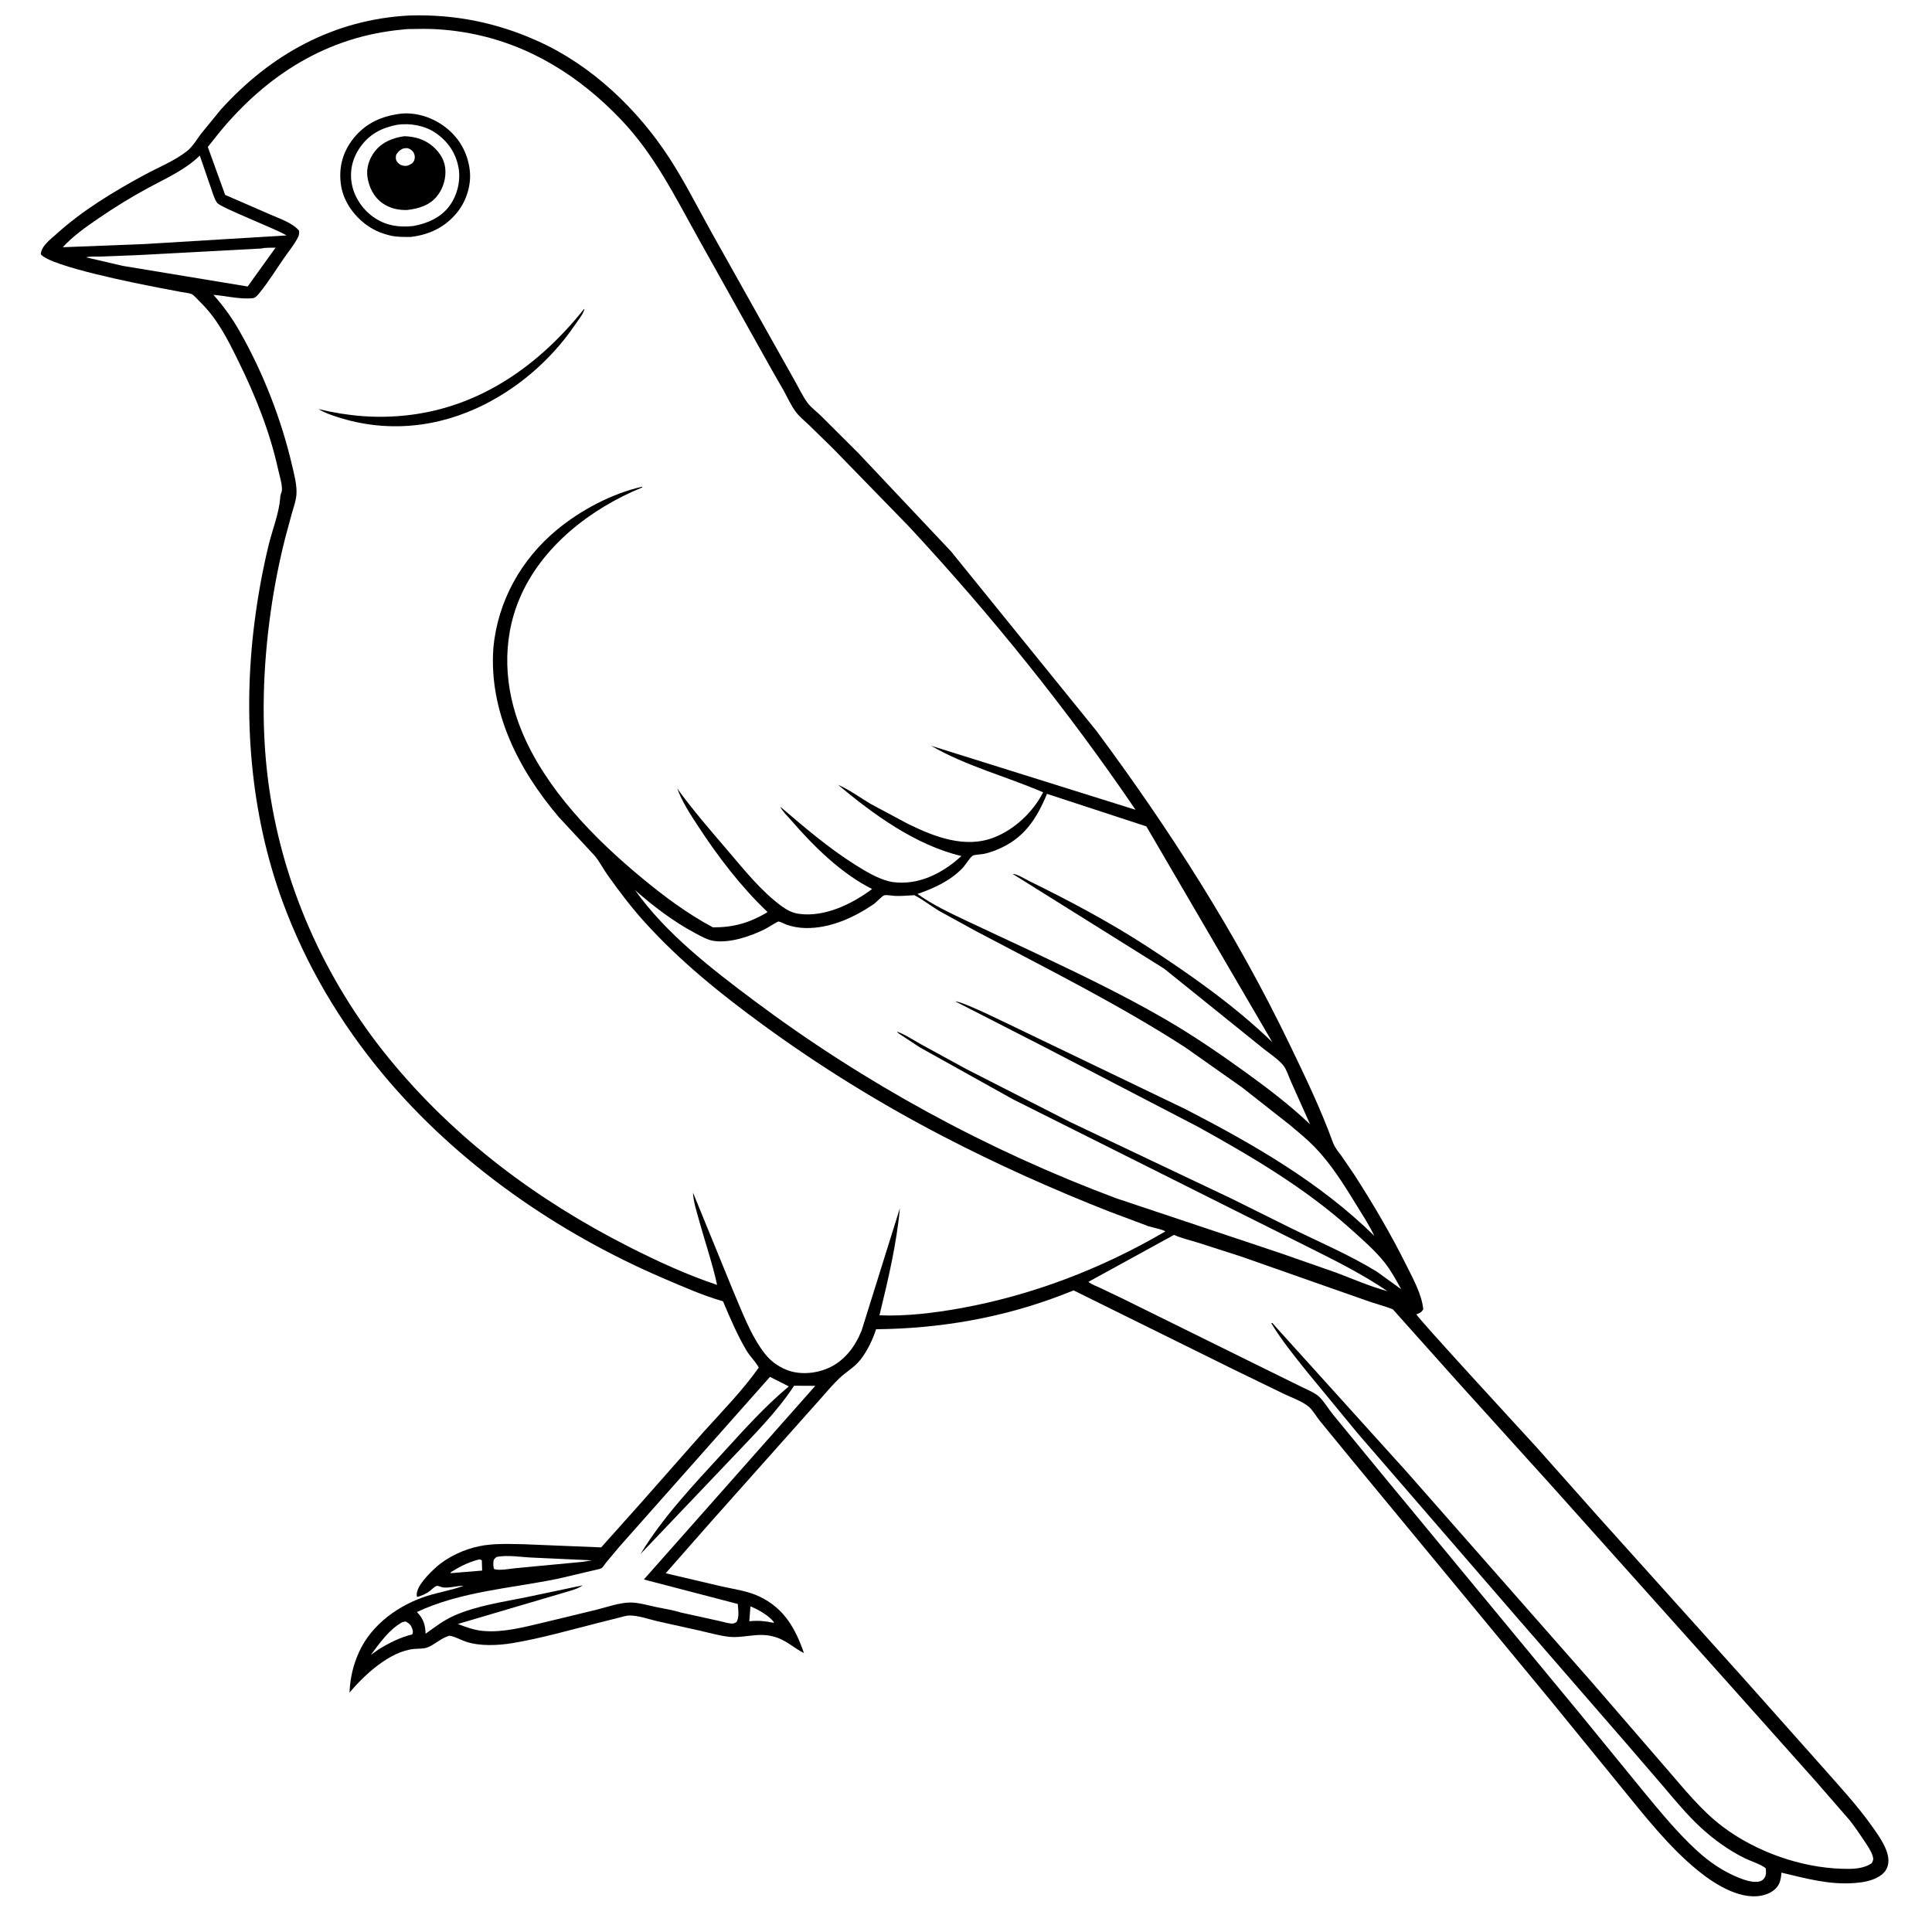
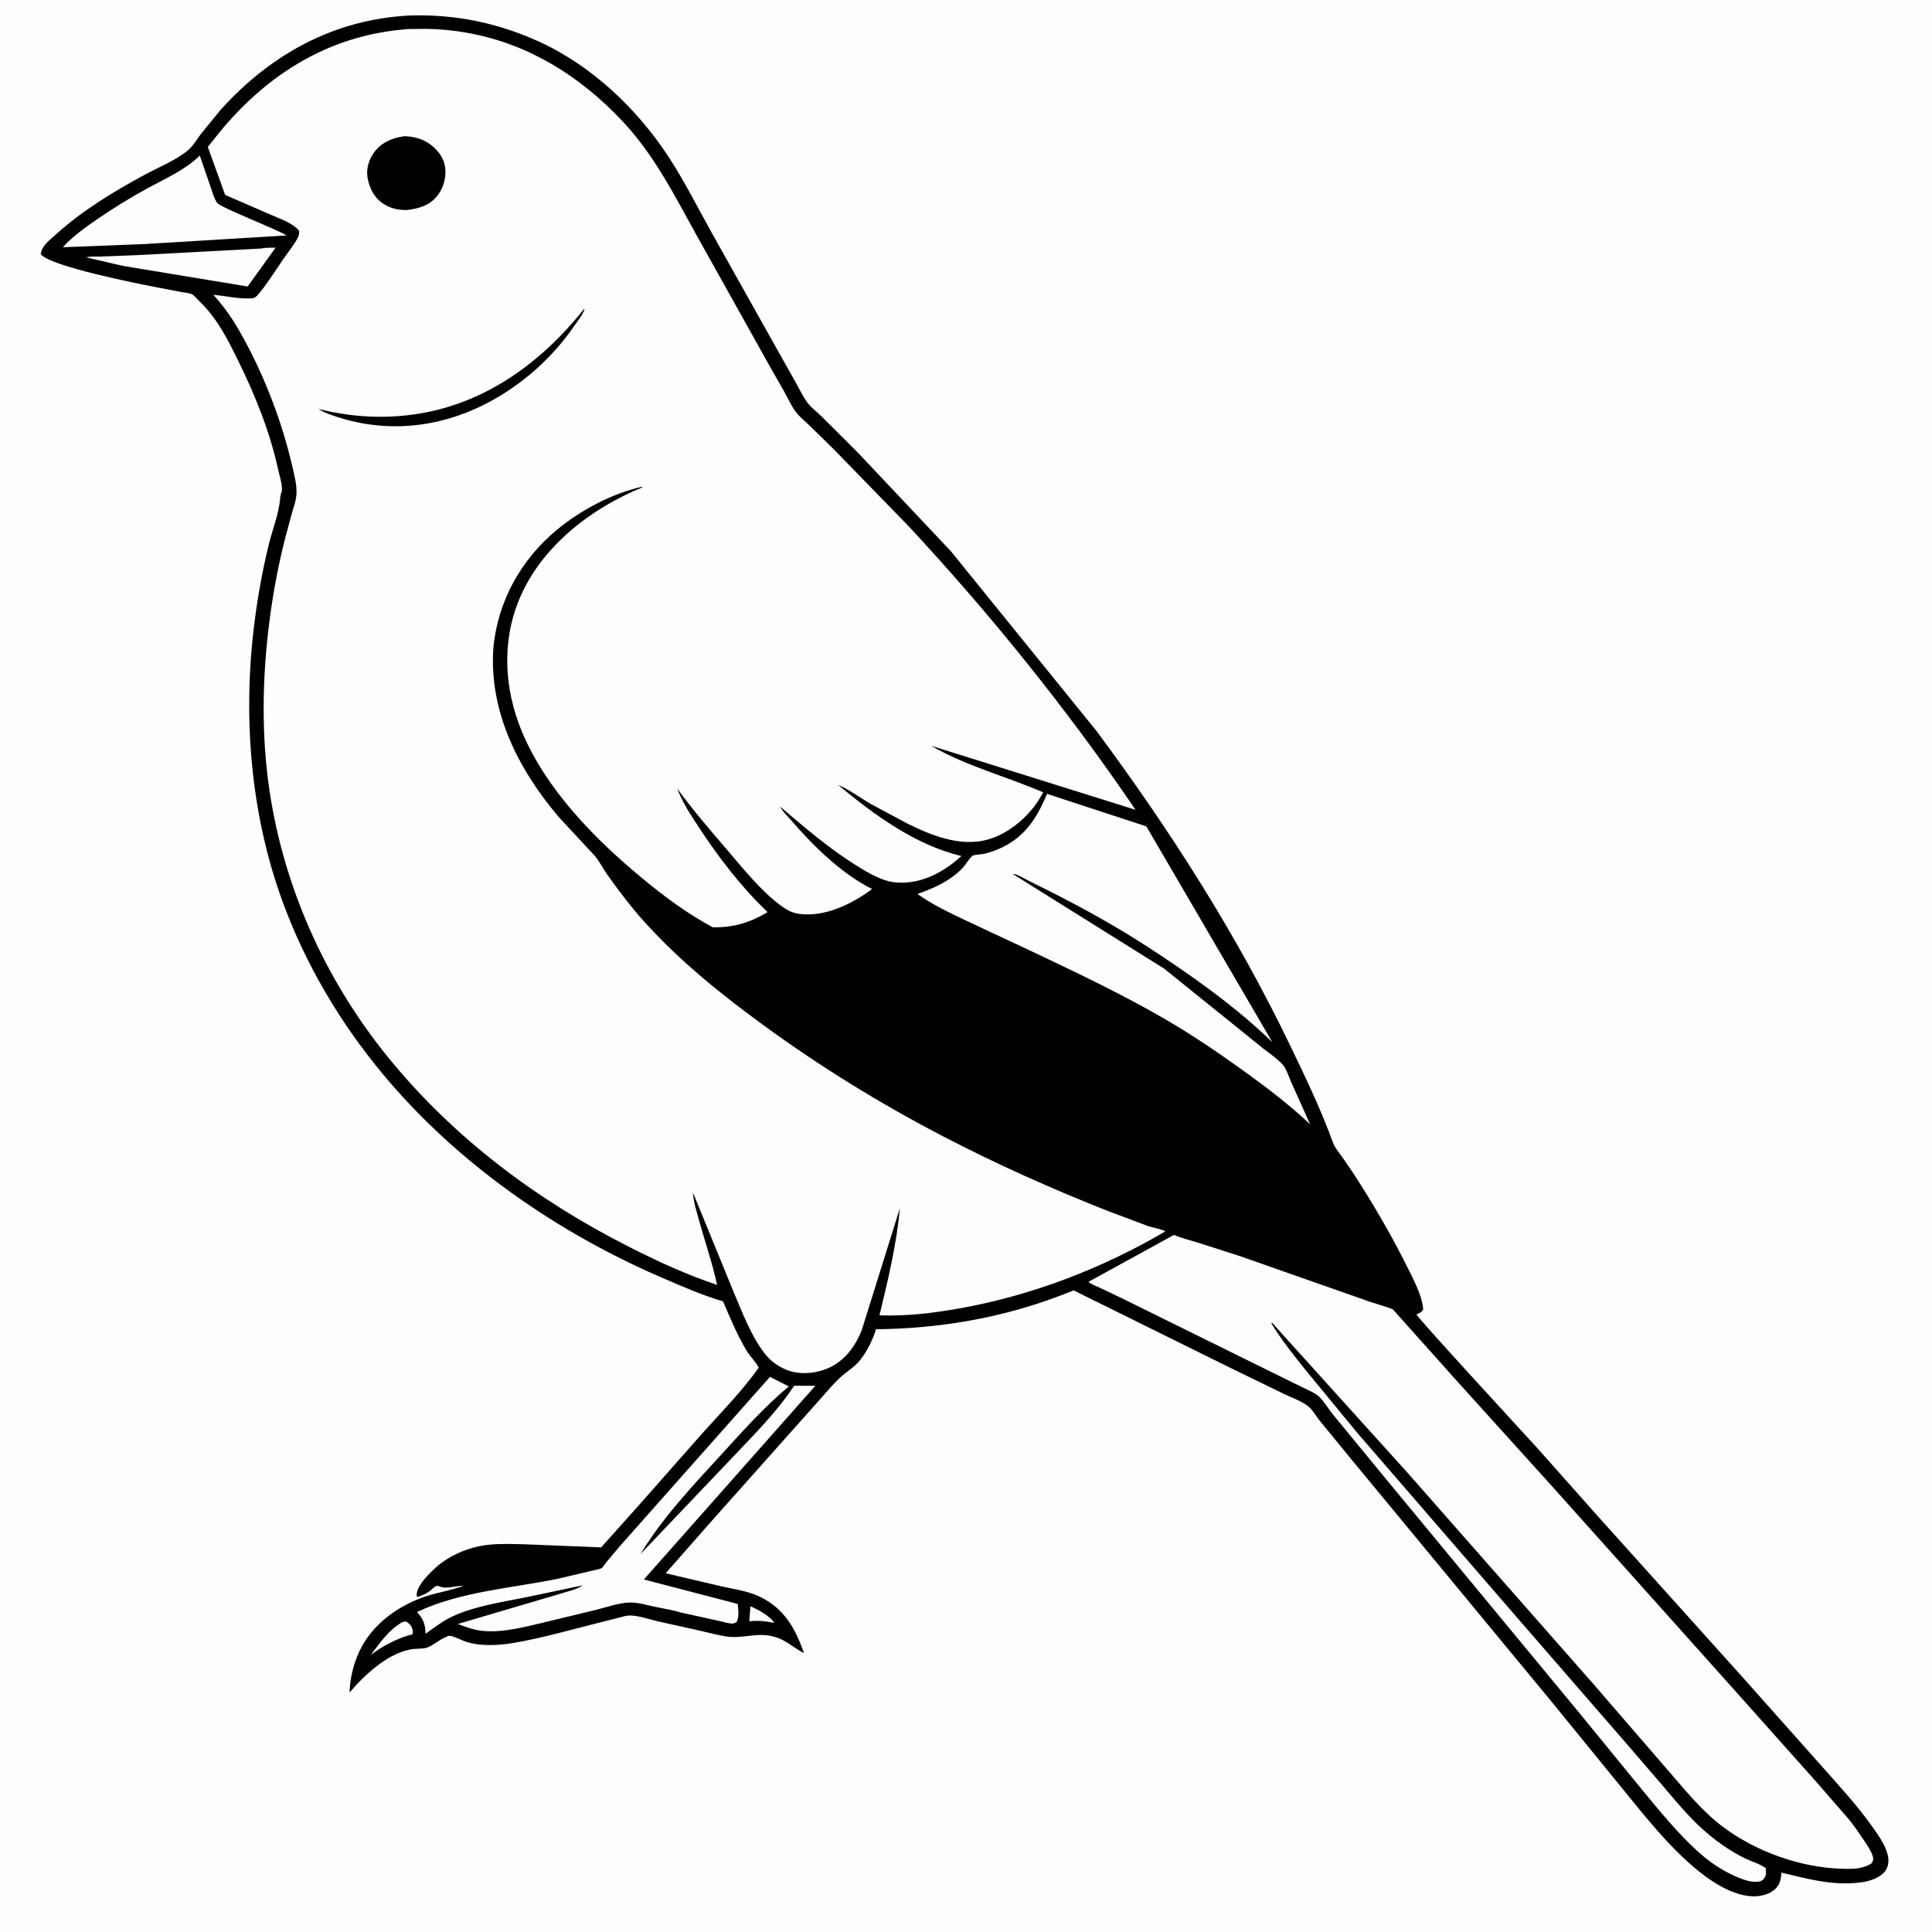
<svg xmlns="http://www.w3.org/2000/svg" version="1.1" style="display: block;" viewBox="0 0 2048 2048" width="1024" height="1024">
  <path transform="translate(0,0)" fill="rgb(254,254,254)" d="M -0 -0 L 2048 0 L 2048 2048 L -0 2048 L -0 -0 z" />
  <path transform="translate(0,0)" fill="rgb(0,0,0)" d="M 434.046 16.429 C 482.219 14.957 526.758 23.974 570.725 43.843 C 627.38 69.446 675.812 115.656 709.474 167.426 C 725.876 192.653 739.473 219.848 754.112 246.119 L 817.001 358.299 L 842.836 404.245 C 847.013 411.623 851.029 420.315 856.081 427.082 C 859.778 432.034 865.794 436.399 870.242 440.804 L 909.81 480.229 L 1008.14 584.527 L 1162.42 774.977 C 1240.25 879.858 1310.43 989.583 1367.17 1107.35 C 1383.51 1141.25 1400.08 1175.61 1412.94 1211 C 1415 1216.67 1418.76 1220.93 1422.3 1225.74 L 1434.97 1244.29 C 1455.5 1276 1474.45 1308.34 1491.29 1342.17 C 1498 1355.67 1507.44 1372.82 1508.68 1388 C 1506.97 1390.85 1505.56 1391.55 1502.52 1392.85 L 1501.5 1393.28 C 1502.24 1396.75 1615.27 1519.27 1629.21 1534.59 L 1693.69 1607.16 L 1847.45 1778.18 L 1931.2 1872.33 C 1949.39 1893.04 1968.46 1913.37 1984.4 1935.9 C 1991.76 1946.3 2004.17 1962.91 2001.42 1976.31 C 2000.28 1981.89 1997.34 1985.63 1992.6 1988.69 C 1984.83 1993.69 1975.65 1995.29 1966.61 1996.04 C 1939.39 1998.28 1914.52 1991.23 1888.44 1985.07 C 1888.11 1988.69 1887.67 1992.65 1886.27 1996.02 C 1883.71 2002.14 1878.05 2006.07 1871.98 2008.14 C 1847.78 2016.37 1818.58 1998.02 1800.48 1983.39 C 1768.79 1957.76 1743.02 1924.32 1717.29 1892.9 L 1643.25 1802.06 L 1432.17 1546.56 L 1398.9 1505.92 C 1395.26 1501.4 1391.47 1494.59 1387.14 1491.01 C 1380.35 1485.39 1368.83 1481.37 1360.81 1477.49 L 1306.34 1451.02 L 1138.08 1367.86 L 1124.95 1373.03 C 1062.01 1397.08 995.906 1408.42 928.681 1409.05 C 925.109 1420.11 919.252 1432.36 911.965 1441.5 C 905.124 1450.08 896.976 1453.99 889.5 1461.26 C 879.368 1471.12 870.264 1482.63 860.607 1493.04 L 753.649 1613.16 L 705.651 1667.72 L 763.079 1681.21 C 777.177 1684.53 792.298 1686.23 805.452 1692.59 C 831.341 1705.12 843.185 1726.22 852.233 1752.37 C 841.687 1747.07 833.495 1738.76 821.849 1735.36 L 820 1734.84 C 803.229 1730.07 787.94 1737.03 771.578 1734.93 C 761.623 1733.65 751.285 1730.69 741.47 1728.48 L 696.925 1718.59 C 687.701 1716.43 676.586 1712.38 667.13 1712.5 C 663.576 1712.54 659.329 1714.01 655.877 1714.84 L 634.061 1720.35 C 604.205 1727.86 573.834 1736.66 543.501 1741.73 C 528.072 1744.3 509.232 1745.21 494.272 1740.39 C 488.948 1738.67 482.028 1734.64 476.691 1733.99 C 475.731 1733.87 473.463 1734.96 472.528 1735.35 C 465.679 1738.21 460.055 1743.56 453.342 1746.26 C 449.165 1747.95 443.474 1747.53 439 1747.95 C 413.128 1750.38 386.33 1775.44 370.503 1794.18 C 371.218 1778.67 374.203 1765.39 380.637 1751.17 C 393.88 1721.9 422.902 1701.19 452.995 1691.7 C 465.564 1687.73 479.35 1685.57 491.53 1680.94 C 484.985 1680.88 473.219 1684.25 467.823 1682.28 C 466.744 1681.89 464.156 1680.86 463 1681.13 C 460.687 1681.67 457.474 1685.11 455.613 1686.56 C 452.359 1689.08 446.09 1692.15 442.005 1692.77 L 441.751 1691 C 441.267 1681.09 455.49 1667.5 462.13 1661.47 C 474.304 1650.42 491.851 1642.39 507.864 1639.07 C 523.424 1635.85 539.359 1636.69 555.153 1636.95 L 637.262 1640.29 L 678.088 1594.64 L 745.5 1518.24 C 765.444 1496.14 787.087 1474.05 804.324 1449.73 C 800.938 1443.25 794.955 1437.82 791.128 1431.33 C 781.374 1414.78 773.894 1397.07 766.422 1379.43 C 744.922 1373.25 724.251 1364.07 703.724 1355.29 C 590.998 1307.03 484.597 1233.27 405.921 1138.69 C 360.368 1083.92 324.011 1022.55 299.5 955.582 C 265.229 861.955 257.227 758.526 269.735 660.036 C 273.26 632.28 278.225 604.709 284.836 577.521 C 288.662 561.784 295.698 544.352 296.981 528.319 C 297.118 526.612 297.127 525.33 297.731 523.712 C 298.279 522.242 298.754 521.107 298.847 519.5 C 299.219 513.112 296.188 503.852 294.813 497.553 C 286.155 457.885 270.571 419.088 252.665 382.753 C 241.169 359.425 230.545 337.926 211.596 319.561 C 209.726 317.748 205.341 312.613 203.086 311.71 C 200.212 310.558 195.855 310.25 192.759 309.646 L 168.026 304.928 C 146.969 300.873 53.537 282.551 43.229 269.5 C 43.788 260.802 53.093 254.105 59.338 248.453 C 87.562 222.91 119.933 203.373 153.282 185.309 C 167.879 177.402 185.525 170.34 198.431 159.987 C 204.335 155.252 208.671 147.759 213.175 141.735 L 233.978 116.276 C 287.156 57.401 354.09 20.585 434.046 16.429 z" />
  <path transform="translate(0,0)" fill="rgb(254,254,254)" d="M 795.482 1702.81 C 803.396 1705.89 815.822 1713 820.618 1719.95 L 819.5 1720.18 C 811.628 1718.4 803.582 1717.7 795.543 1718.49 L 794.303 1718.62 L 795.482 1702.81 z" />
-   <path transform="translate(0,0)" fill="rgb(254,254,254)" d="M 506.149 1653.5 C 508.612 1653.07 508.431 1652.67 510.748 1654 L 511.097 1664.88 L 480.24 1667.42 L 477.5 1667.62 L 478.003 1666.5 C 487.345 1660.74 495.56 1656.46 506.149 1653.5 z" />
  <path transform="translate(0,0)" fill="rgb(254,254,254)" d="M 426.559 1719.5 L 430.001 1718.8 C 432.597 1720.16 434.895 1721.72 436.145 1724.5 C 437.409 1727.31 438.269 1729.69 437.049 1732.5 C 424.113 1735.71 412.881 1741.4 401.575 1748.27 L 393.074 1754.28 C 402.635 1741.6 412.396 1727.35 426.559 1719.5 z" />
-   <path transform="translate(0,0)" fill="rgb(254,254,254)" d="M 526.302 1650.5 C 537.256 1647.99 552.929 1650.66 564.28 1651.12 L 627.5 1654.02 L 616.933 1655.69 L 547.625 1662.22 C 541.627 1662.73 528.347 1665.47 523.5 1663.04 C 523.167 1660.98 522.859 1659.1 522.969 1657.01 C 523.177 1653.09 523.269 1653.19 526.302 1650.5 z" />
  <path transform="translate(0,0)" fill="rgb(254,254,254)" d="M 277.519 263.403 C 280.411 262.28 288.743 262.737 292.116 262.544 L 262.516 303.707 L 130.22 281.855 L 91.284 272.801 C 95.179 271.544 101.45 272.147 105.616 271.985 L 144.93 270.48 L 277.519 263.403 z" />
  <path transform="translate(0,0)" fill="rgb(254,254,254)" d="M 211.797 164.943 L 223.447 198.797 C 225.246 203.864 227.001 210.61 230.154 215.005 C 233.819 220.115 292.153 242.423 303.742 249.565 L 154.246 258.642 L 66.535 262.087 C 77.059 250.517 91.158 240.502 103.997 231.73 C 121.395 219.843 139.317 208.753 157.867 198.758 C 176.686 188.619 196.274 180.003 211.797 164.943 z" />
  <path transform="translate(0,0)" fill="rgb(254,254,254)" d="M 816.185 1459.55 L 836.205 1469.65 C 810.635 1490.87 788.274 1516.06 765.874 1540.51 C 735.166 1574.02 702.613 1608.31 678.977 1647.3 L 775.487 1545.95 C 798.413 1521.67 823.454 1496.94 841.778 1468.93 L 864.248 1469.04 L 682.527 1674.31 L 782.068 1700.27 C 782.452 1706.16 783.948 1714.33 780.694 1719.5 C 779.629 1719.98 778.637 1720.67 777.5 1720.94 C 774.401 1721.66 766.183 1719.13 762.903 1718.41 L 721.781 1709.35 C 713.264 1706.67 703.524 1705.23 694.773 1703.37 C 686.308 1701.58 676.651 1698.66 667.969 1698.75 C 656.661 1698.86 643.513 1703.55 632.48 1706.34 L 575.419 1720.14 C 555.029 1724.9 533.164 1730.78 512.084 1728.86 C 502.65 1728 494.064 1724.85 485.283 1721.49 L 592.846 1689.76 C 600.46 1687.29 611.293 1685.15 617.724 1680.51 L 561.229 1692.41 C 534.703 1698 505.56 1701.8 480.812 1712.92 C 470.082 1717.74 460.672 1725.04 451.125 1731.82 C 450.893 1722.79 449.007 1716.4 442.785 1709.71 L 441.925 1708.81 C 488.525 1686.94 541.546 1683.72 591.469 1673.52 L 627 1665.14 C 630.043 1664.33 635.057 1663.68 637.762 1662.25 C 638.991 1661.6 641.693 1657.33 642.676 1656.12 L 656.851 1639.24 L 816.185 1459.55 z" />
  <path transform="translate(0,0)" fill="rgb(254,254,254)" d="M 1109.86 841.514 L 1215.21 876.019 L 1348.72 1104.76 C 1308.83 1066.17 1261.94 1033.16 1215.51 1003.01 C 1176.34 977.584 1134.16 955.114 1092.25 934.581 C 1088.4 932.697 1076.96 925.792 1073.64 926.5 L 1234.01 1026.79 L 1336.11 1109.03 C 1343.55 1115.39 1354.19 1121.91 1360.33 1129.29 C 1363.7 1133.34 1366.21 1141.49 1368.42 1146.42 L 1388.77 1191.84 C 1367.18 1171.33 1343.39 1153.29 1319.28 1135.89 C 1292.14 1116.31 1264.53 1097.5 1235.58 1080.66 C 1189.51 1053.88 1140.29 1030.52 1092.12 1007.73 L 1025.33 976.477 C 1007.24 967.884 988.897 959.322 972.563 947.644 C 989.967 941.583 1006.85 933.986 1019.95 920.582 C 1023.68 916.761 1027.16 910.142 1031.04 907.095 C 1032.39 906.04 1039.98 905.685 1042.06 905.294 C 1047.26 904.317 1052.42 902.536 1057.3 900.519 C 1085.19 888.987 1098.66 868.571 1109.86 841.514 z" />
-   <path transform="translate(0,0)" fill="rgb(254,254,254)" d="M 673.225 943.632 C 692.868 960.848 713.432 976.628 736.551 988.96 C 742.676 992.227 749.953 996.51 756.926 997.454 C 774.422 999.82 795.315 992.522 810.826 984.974 C 812.829 984 824.277 976.742 825.272 976.841 C 827.313 977.044 831.21 979.269 833.317 980.029 C 840.016 982.445 846.943 983.624 854.057 983.756 C 879.835 984.232 904.988 972.778 925.949 958.591 C 928.665 956.753 934.834 949.921 937.199 949.101 C 939.425 948.33 946.503 949.641 949.223 949.727 C 955.84 949.939 962.579 949.33 969.185 948.917 C 978.28 953.567 986.643 960.226 995.41 965.546 L 1034.3 986.897 C 1109 1026.45 1184.94 1064.21 1256.08 1110.02 L 1316.9 1152.89 L 1367.44 1192.64 C 1376.31 1200.13 1385.49 1207.53 1393.57 1215.87 C 1410.99 1233.88 1424.43 1255.43 1437.47 1276.7 C 1444.17 1287.62 1451.36 1298.49 1456.84 1310.07 C 1398.79 1253.1 1328.41 1212.83 1256.61 1175.75 L 1084.03 1092.78 C 1072.01 1087.21 1021.04 1061.5 1012.59 1061.5 L 1107.53 1110.1 L 1269.82 1194.4 C 1326.86 1226.03 1383.27 1259.19 1431.97 1302.95 C 1444.3 1314.02 1457.59 1325.5 1467.89 1338.5 C 1474.72 1347.12 1480 1357.09 1485.34 1366.67 L 1459.52 1348 C 1430.36 1330.15 1398.22 1316.51 1367.56 1301.41 L 1305.57 1270.65 L 1134.2 1189.29 L 1024.3 1133.24 L 976.313 1107.01 C 968.105 1102.49 959.618 1096.62 950.818 1093.53 C 951.74 1095.19 954.639 1096.74 956.191 1097.86 L 975.066 1110.28 L 1074.1 1165.47 L 1311.73 1284.45 L 1387.08 1322.12 C 1415.59 1336.36 1444.33 1350.7 1470.72 1368.68 C 1452.2 1363.7 1434.19 1355.75 1416.25 1348.99 L 1356.98 1328.28 L 1183.03 1270.17 C 1046.04 1218.93 916.596 1148.39 799.462 1060.8 C 754.443 1027.13 706.068 989.818 673.225 943.632 z" />
  <path transform="translate(0,0)" fill="rgb(254,254,254)" d="M 1244.52 1309.02 C 1252.18 1312.54 1261.64 1314.67 1269.76 1317.22 L 1315.72 1332 L 1448.08 1378.5 C 1457.4 1381.94 1467.27 1384.26 1476.42 1387.89 L 1544.16 1463.67 L 1643.73 1573.82 L 1832.81 1785.09 L 1924.88 1888.3 L 1960.47 1929.25 C 1966.17 1936.41 1971.31 1944.02 1976.38 1951.64 C 1979.56 1956.43 1983.44 1961.95 1985.14 1967.5 C 1986.17 1970.89 1985.74 1972.07 1984.08 1975.08 C 1974.86 1981.37 1963.24 1981.31 1952.5 1980.98 C 1908.47 1979.64 1861.27 1962.82 1826.21 1936.41 C 1803.05 1918.96 1785.02 1895.96 1766.09 1874.27 L 1687.93 1783.83 L 1491.27 1560.31 L 1353.99 1408.35 L 1348.83 1402.5 L 1347.52 1402.5 C 1358.09 1420.14 1371.69 1436.88 1384.5 1452.96 L 1439.29 1519.5 L 1607.65 1714.12 L 1724.95 1849.24 L 1763.5 1894.04 C 1776.2 1909.05 1788.45 1923.9 1802.95 1937.29 C 1816.98 1950.23 1832.61 1961.5 1849.77 1969.91 C 1856.73 1973.32 1865.53 1975.73 1871.69 1980.29 C 1872.17 1984.05 1872.58 1987.73 1870.19 1990.99 C 1868.36 1993.48 1865.97 1994.59 1862.92 1994.8 C 1856.21 1995.25 1849.36 1992.96 1843.2 1990.48 C 1826.61 1983.82 1812.3 1974.03 1799.15 1962.05 C 1778.4 1943.15 1760.33 1920.93 1742.44 1899.36 L 1674.52 1816.23 L 1468.11 1566.51 L 1412.9 1499.31 C 1408.19 1493.59 1403.33 1485.06 1397.93 1480.23 C 1393.25 1476.05 1384.84 1472.79 1379.18 1469.9 L 1331.56 1446.45 L 1191.01 1377.08 L 1166.2 1365.22 C 1162.18 1363.34 1157.2 1361.65 1153.8 1358.79 L 1244.52 1309.02 z" />
  <path transform="translate(0,0)" fill="rgb(254,254,254)" d="M 426.049 31.407 C 431.13 30.551 437.05 30.823 442.222 30.687 C 461.113 30.187 479.703 31.838 498.273 35.349 C 561.354 47.278 614.565 80.873 658.45 126.949 C 693.714 163.973 715.365 208.045 739.963 252.179 L 816.936 389.952 L 831.101 414.718 C 834.923 421.848 838.534 429.608 843.253 436.181 C 847.049 441.468 852.608 445.775 857.293 450.288 L 883.154 475.568 L 962.998 557.598 C 1050.25 651.387 1131.68 752.428 1203.72 858.409 L 986.98 790.534 C 1024.01 812.009 1066.65 823.024 1105.76 839.883 C 1095.26 860.593 1075.67 879.078 1054.05 887.621 C 1023.13 899.841 990.69 887.14 962.598 873.405 L 922.535 851.966 C 911.338 845.271 900.286 837.041 888.289 831.894 C 926.009 863.405 970.681 896.005 1019.15 907.41 C 1003.57 921.791 983.387 933.633 961.869 935.386 C 955.438 935.91 948.275 935.789 942 934.149 C 929.745 930.948 917.653 923.68 907 916.994 C 878.401 899.045 852.653 876.935 827.042 855.076 C 829.343 860.007 834.856 865.171 838.5 869.384 C 862.244 896.833 891.735 926.03 924.476 942.393 C 903.362 958.205 874.351 972.43 847.124 968.732 C 840.255 967.799 834.628 964.96 829.072 960.962 C 807.123 945.166 788.321 921.374 770.772 900.872 C 752.65 879.701 734.263 858.485 717.916 835.904 C 723.134 850.105 731.653 862.971 739.881 875.578 C 760.962 907.874 785.44 940.006 813.435 966.587 L 813.008 967.33 C 794.037 978.347 777.787 983.129 755.74 983.05 C 728.647 968.616 704.108 950.258 680.507 930.748 C 630.1 889.078 578.279 836.217 553.037 774.982 C 534.447 729.883 531.621 679.836 550.804 634.399 C 574.153 579.096 626.593 538.798 680.956 516.637 L 680.5 515.971 C 648.567 523.218 615.747 540.652 590.619 561.38 C 552.411 592.897 527.611 637.326 522.989 686.753 C 518.139 754.3 549.655 815.948 592.433 866.229 L 630.284 907.001 C 635.537 913.232 639.503 921.186 644.281 927.886 C 656.432 944.925 669.174 961.795 683.228 977.321 C 721.204 1019.28 763.865 1053.59 809.379 1086.82 C 869.509 1130.72 933.53 1170.2 999.617 1204.52 C 1057.03 1234.33 1115.69 1260.61 1175.89 1284.28 L 1217.53 1299.89 C 1220.49 1300.88 1233.82 1303.58 1235.24 1305.39 C 1167.87 1344.82 1093.77 1373.31 1016.84 1387.01 C 989.389 1391.9 960.185 1395.43 932.256 1394.29 C 941.246 1357.42 950.504 1318.56 953.918 1280.72 L 913.386 1410.33 C 906.415 1427.72 894.888 1443.14 877.213 1450.59 C 863.582 1456.34 846.67 1457.58 832.866 1451.72 C 824.155 1448.02 816.768 1442.57 810.916 1435.14 C 796.091 1416.32 786.692 1390.59 777.281 1368.66 L 734.587 1264.19 C 735.002 1273.92 738.685 1285 741.267 1294.41 C 747.415 1316.8 755.315 1339.39 760.135 1362.03 C 727.992 1351.34 696.677 1336.87 666.5 1321.56 C 569.271 1272.24 481.942 1207.02 412.658 1122.34 C 343.677 1038.03 298.225 935.717 284.223 827.5 C 276.588 768.495 278.686 707.064 287.002 648.25 C 290.72 621.958 295.815 595.989 302.329 570.25 L 309.403 544.148 C 311.255 537.771 313.742 530.941 314.233 524.281 C 314.962 514.379 311.854 502.977 309.625 493.387 C 298.23 444.35 278.63 394.193 253.603 350.499 C 245.691 336.687 236.849 324.366 226.209 312.541 C 239.318 313.634 254.38 317.354 267.387 316.168 C 270.486 315.885 272.421 313.737 274.321 311.44 C 283.832 299.942 291.994 286.744 300.452 274.446 C 305.442 267.19 311.546 259.864 315.621 252.124 C 317.031 249.446 317.263 247.475 317.014 244.5 C 309.814 236.108 296.583 231.868 286.567 227.442 L 238.658 206.609 L 220.293 155.778 L 232.96 139.882 C 282.964 79.346 346.735 38.838 426.049 31.407 z" />
  <path transform="translate(0,0)" fill="rgb(0,0,0)" d="M 619.12 327.5 L 619.475 327.676 L 619.279 328.583 C 617.684 333.714 612.175 340.423 609.062 345 C 583.533 382.526 546.379 414.088 504.993 432.862 C 454.441 455.794 399.702 458.294 347.734 438.599 C 344.14 437.142 340.823 435.614 337.497 433.613 C 369.263 441.265 399.509 443.822 432.008 440.174 C 509.265 431.504 571.796 386.963 619.12 327.5 z" />
-   <path transform="translate(0,0)" fill="rgb(0,0,0)" d="M 425.951 120.388 C 442.437 119.143 458.908 124.743 471.963 134.712 C 486.872 146.097 495.814 161.979 497.983 180.56 C 499.748 195.683 494.579 212.6 485.147 224.5 C 472.39 240.595 455.52 248.778 435.373 251.177 C 427.997 251.138 420.536 251.385 413.332 249.592 L 411.5 249.106 C 402.449 246.781 394.606 243.102 387.166 237.423 C 373.776 227.2 363.428 211.89 361.272 194.954 C 358.996 177.069 363.402 161.009 374.509 146.948 C 387.641 130.322 405.263 122.698 425.951 120.388 z" />
  <path transform="translate(0,0)" fill="rgb(254,254,254)" d="M 421.061 132.247 C 434.471 130.383 449.655 132.878 461.062 140.454 C 474.377 149.296 483.066 161.722 486.017 177.548 C 488.571 191.245 484.84 206.684 476.707 217.938 C 467.541 230.622 453.021 236.912 438.06 239.606 C 423.406 241.103 410.58 239.551 397.945 231.518 C 385.517 223.617 375.856 210.032 373.043 195.532 C 370.32 181.493 373.487 167.926 381.659 156.238 C 391.509 142.151 404.507 135.461 421.061 132.247 z" />
  <path transform="translate(0,0)" fill="rgb(0,0,0)" d="M 428.797 144.378 C 438.91 144.805 448.129 147.087 456.394 153.241 C 464.247 159.088 470.696 167.701 471.901 177.607 C 473.193 188.226 470.089 199.32 463.439 207.704 C 455.404 217.833 443.703 221.174 431.452 222.622 C 421.933 222.803 413.244 220.859 405.335 215.317 C 396.299 208.986 391.209 198.575 389.544 187.889 C 388.045 178.262 391.318 168.317 397.187 160.682 C 404.96 150.571 416.575 145.984 428.797 144.378 z" />
-   <path transform="translate(0,0)" fill="rgb(254,254,254)" d="M 427.162 157.5 C 428.939 157.183 430.768 156.723 432.557 157.225 C 435.174 157.959 437.65 159.952 438.807 162.42 C 439.859 164.666 440.039 167.69 439.061 170 C 437.619 173.406 435.454 174.069 432.376 175.5 C 431.217 175.738 430.801 175.88 429.492 175.837 C 425.933 175.719 423.081 174.371 420.953 171.5 C 419.24 169.189 419.391 166.671 419.957 164 C 422.059 160.701 423.628 159.195 427.162 157.5 z" />
</svg>